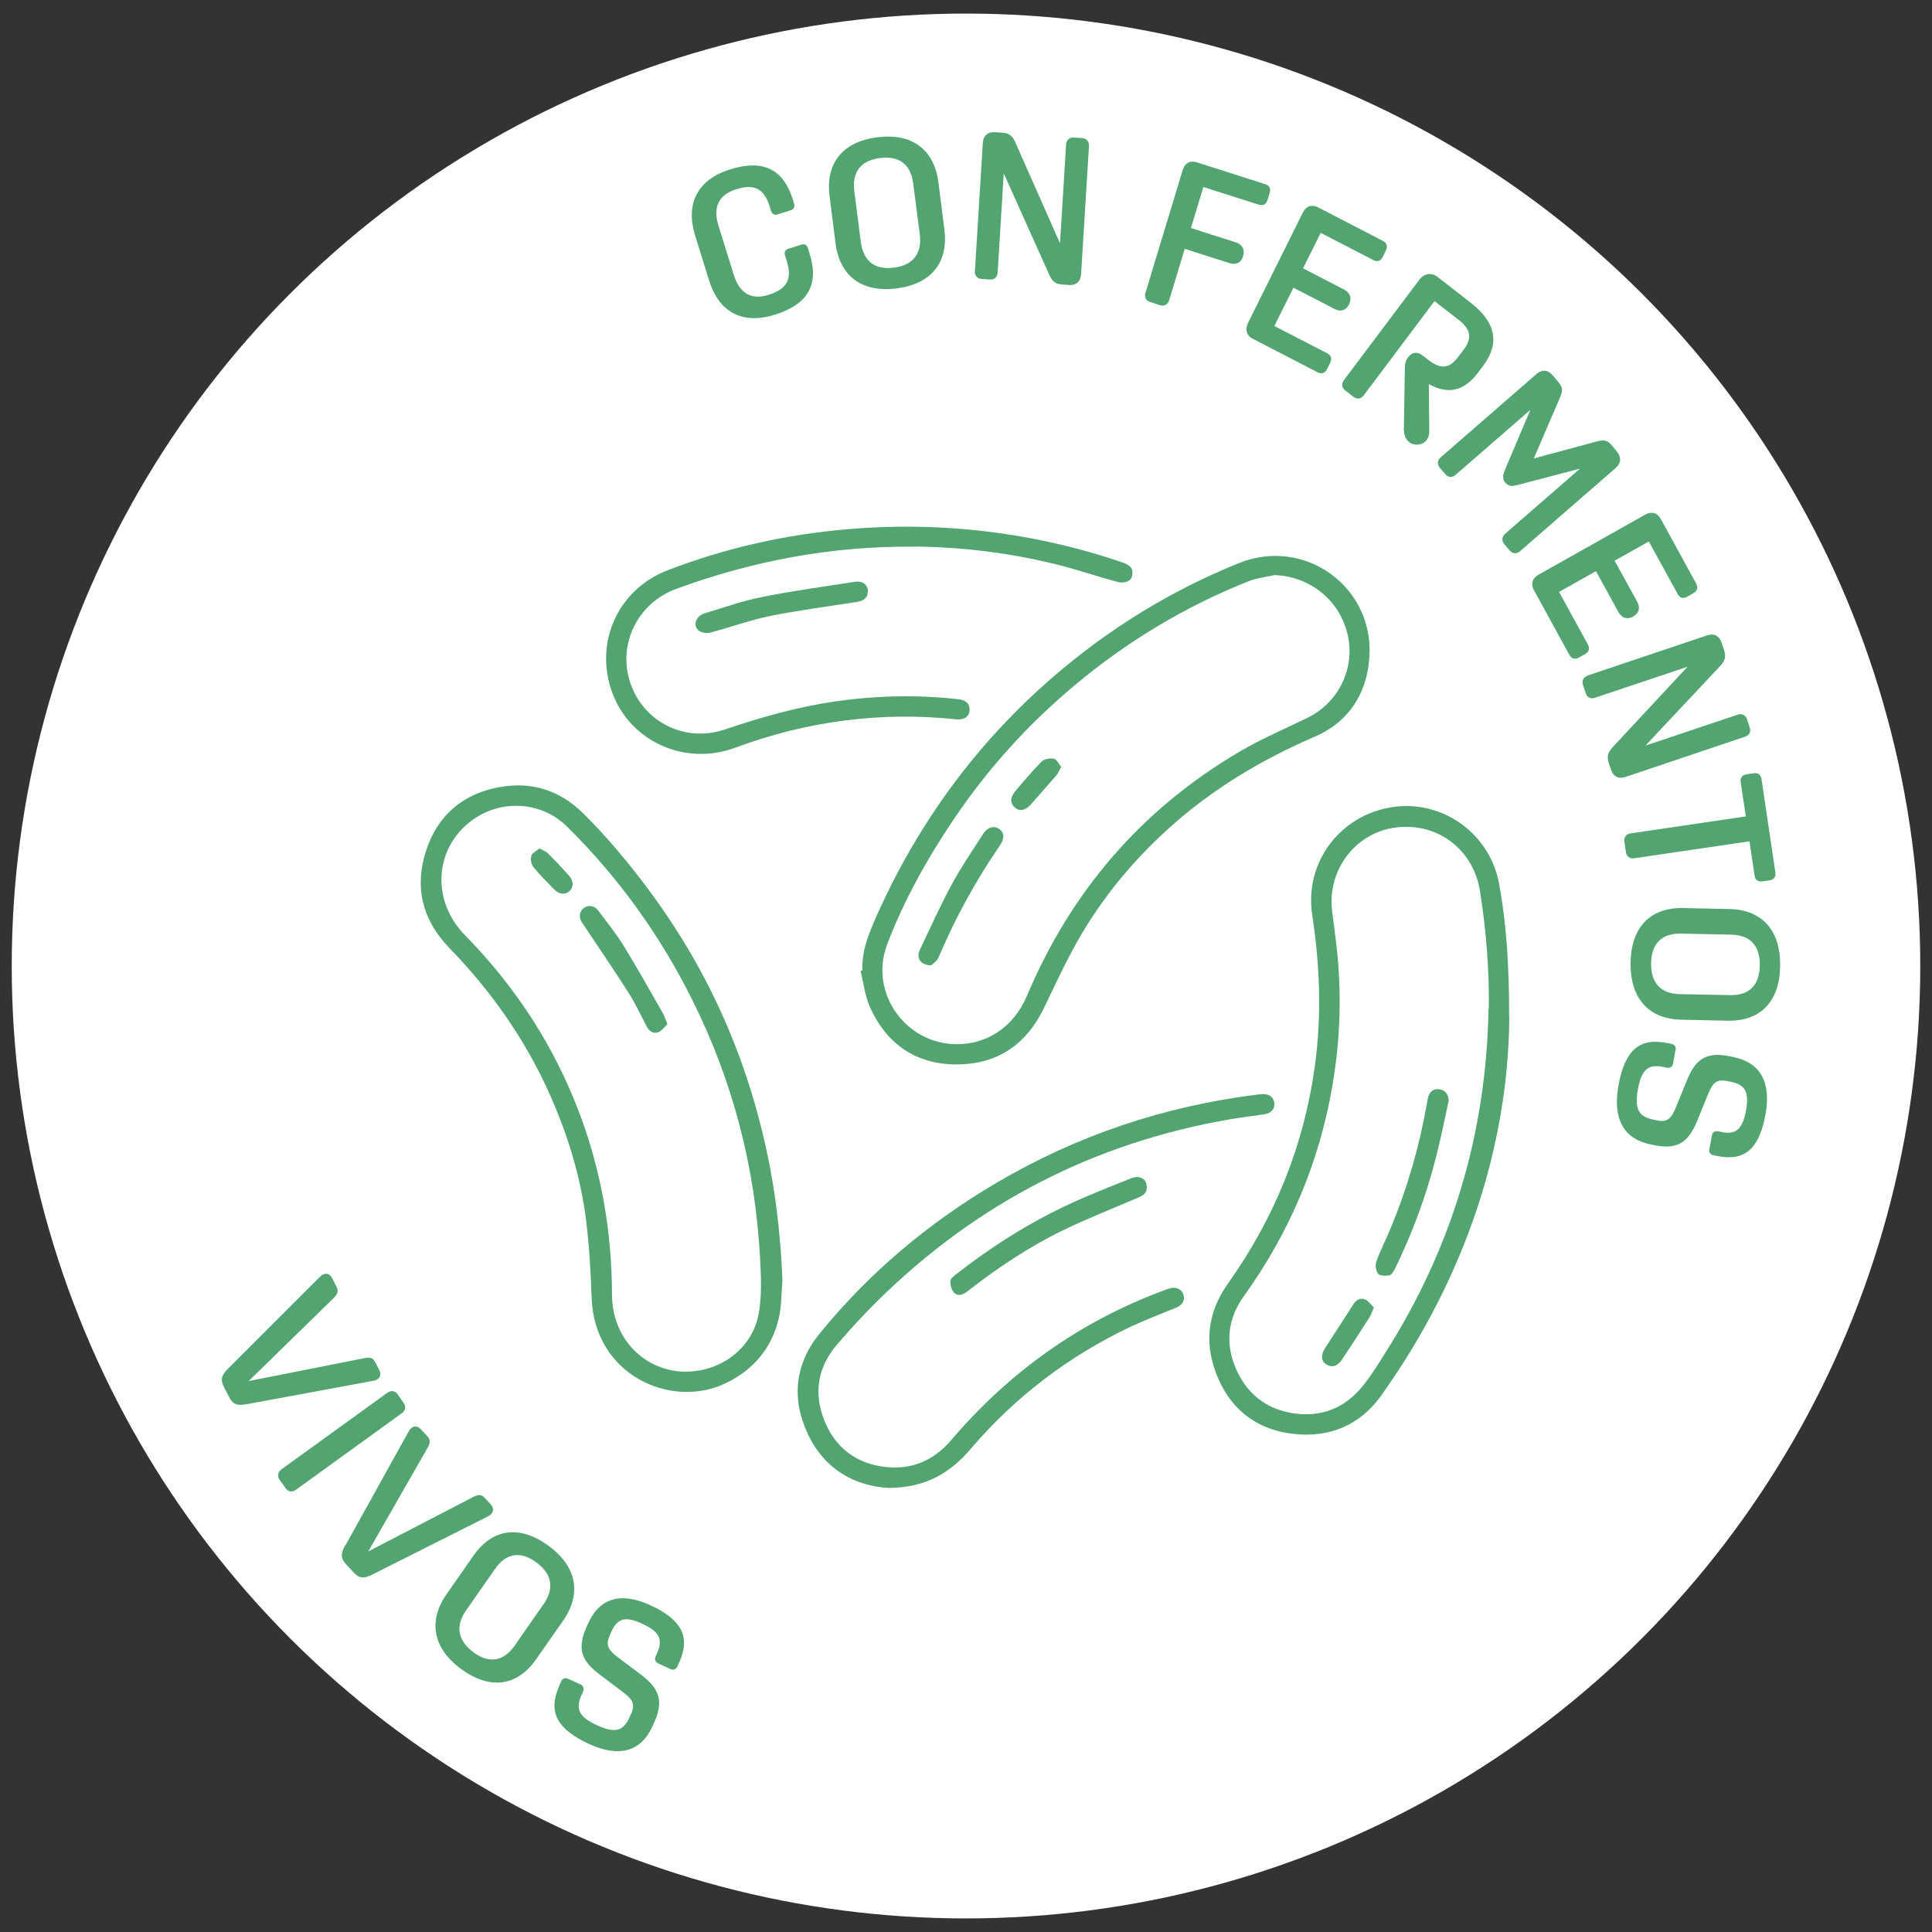
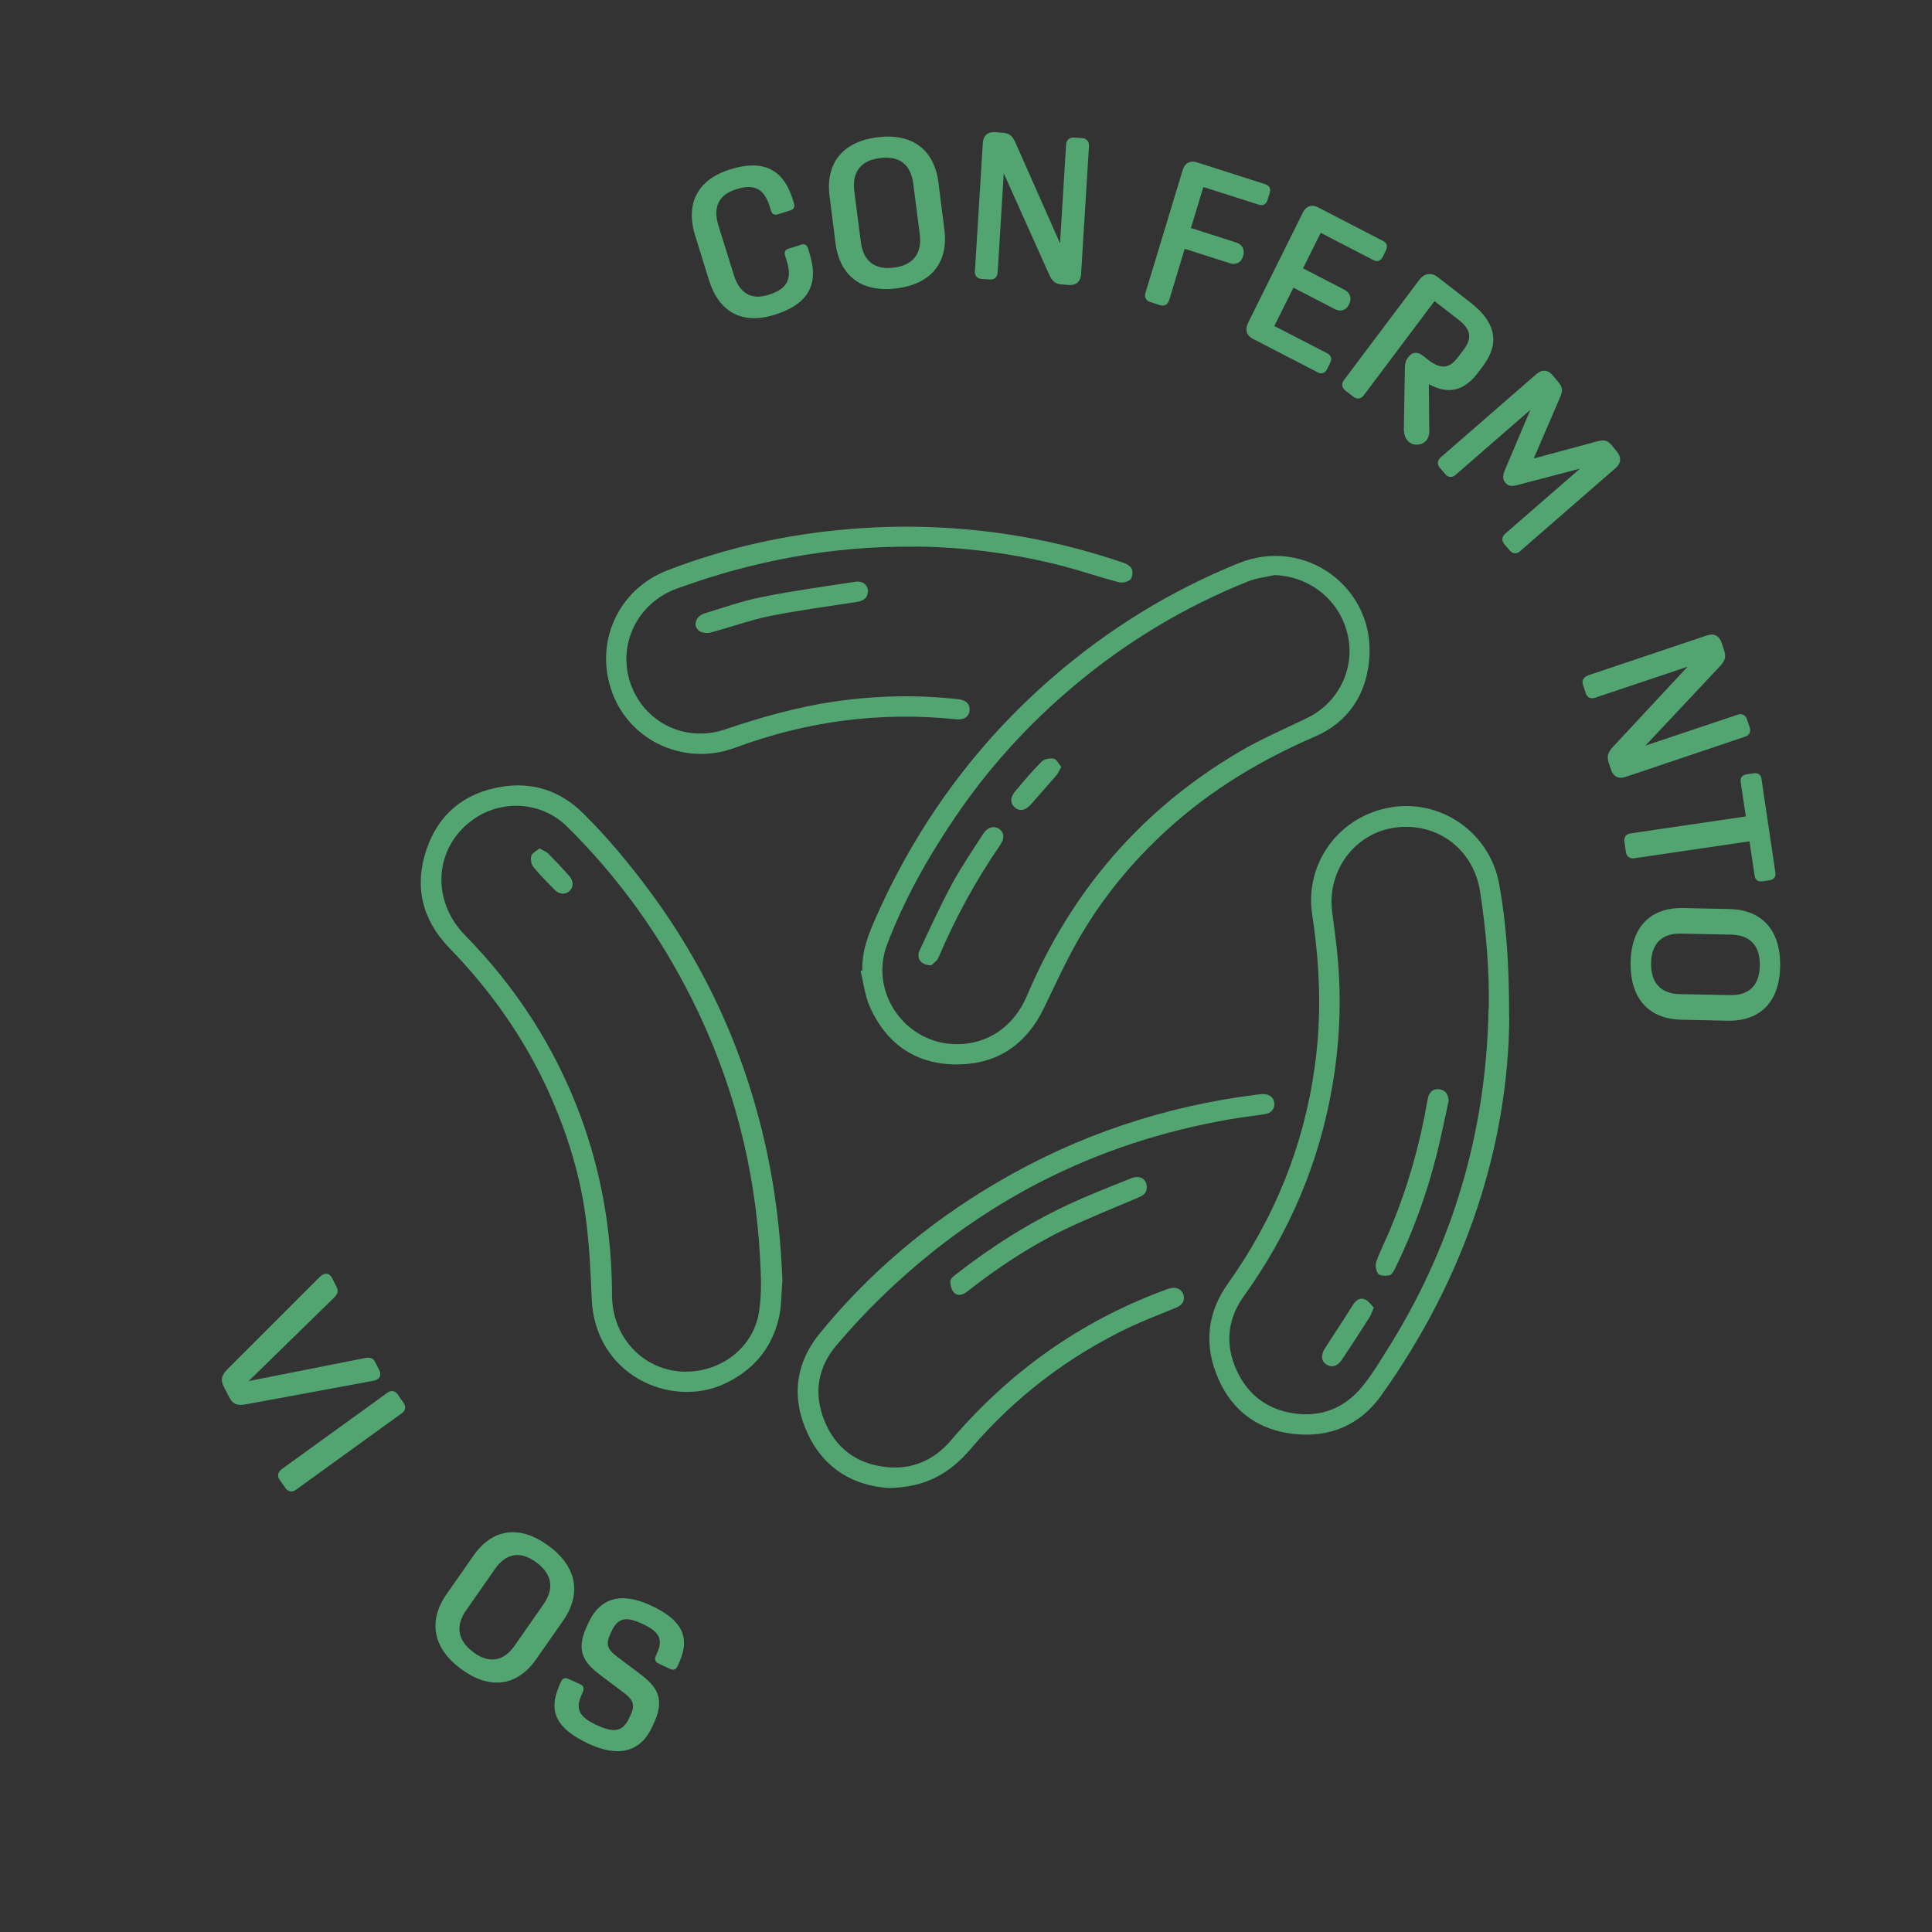
<svg xmlns="http://www.w3.org/2000/svg" viewBox="0 0 136.66 136.66" id="Capa_2">
  <rect x="0" y="0" width="136.66" height="136.66" fill="#333333" stroke="none" />
  <defs>
    <style>.cls-1{fill:#52a471;}.cls-1,.cls-2{stroke-width:0px;}.cls-2{fill:#fff;}</style>
  </defs>
-   <ellipse ry="67.37" rx="67.5" cy="68.33" cx="68.33" class="cls-2" />
  <path d="M50.16,19.85l-.99-3.19c-.7-2.26.17-3.95,2.45-4.67,2.34-.74,3.78-.05,4.46,2.12l.08.27c.08.24,0,.42-.22.49l-.95.3c-.22.07-.38-.04-.45-.26l-.09-.29c-.4-1.28-1.09-1.64-2.39-1.23-1.22.39-1.65,1.26-1.24,2.57l1.09,3.5c.41,1.31,1.25,1.78,2.47,1.39,1.3-.41,1.67-1.11,1.27-2.39l-.12-.38c-.07-.23,0-.41.22-.48l.95-.3c.22-.07.38.03.46.28l.11.37c.68,2.18-.11,3.57-2.46,4.31-2.28.72-3.95-.16-4.65-2.42Z" class="cls-1" />
  <path d="M66.38,12.91l.42,3.32c.3,2.34-.93,3.86-3.38,4.17-2.45.31-4.02-.86-4.32-3.2l-.42-3.32c-.3-2.34.93-3.86,3.38-4.17,2.45-.31,4.02.86,4.32,3.2ZM63.24,18.93c1.35-.17,1.99-1,1.82-2.35l-.46-3.58c-.17-1.35-.97-2-2.35-1.82-1.38.17-1.99,1-1.82,2.35l.46,3.58c.17,1.35.98,2,2.35,1.82Z" class="cls-1" />
  <path d="M68.96,19.19l.56-9.08c.03-.51.35-.8.86-.76l.55.04c.48.03.7.24.92.75l3.13,7.07.43-6.99c.02-.31.23-.51.53-.49l.62.04c.3.02.48.24.47.55l-.56,9.08c-.03.51-.35.8-.86.76l-.5-.04c-.48-.03-.7-.24-.92-.75l-3.19-7.11-.43,7.02c-.02.31-.23.51-.53.49l-.62-.04c-.3-.02-.48-.24-.47-.55Z" class="cls-1" />
  <path d="M81.03,20.7l2.63-8.68c.15-.48.52-.69.99-.54l4.85,1.55c.3.1.41.32.31.63l-.15.48c-.09.31-.31.43-.61.34l-3.93-1.25-.88,2.9,3.19,1.02c.42.13.64.49.51.93l-.02.07c-.13.44-.51.6-.93.47l-3.19-1.02-1.1,3.64c-.09.3-.34.44-.63.35l-.72-.23c-.29-.09-.42-.35-.33-.65Z" class="cls-1" />
  <path d="M88.27,22.86l3.89-7.83c.22-.45.63-.59,1.06-.37l4.6,2.38c.28.14.35.38.21.68l-.22.45c-.15.29-.38.37-.66.23l-3.73-1.93-1.25,2.51,2.92,1.51c.39.2.55.59.35,1l-.03.07c-.21.41-.6.51-1,.3l-2.92-1.51-1.35,2.71,3.74,1.93c.28.14.35.38.21.67l-.22.45c-.15.29-.38.37-.66.23l-4.6-2.38c-.43-.22-.56-.64-.34-1.09Z" class="cls-1" />
  <path d="M99.3,30.5l.07-4.27c0-.46.04-.7.21-.92l.03-.04c.28-.38.65-.41,1.02-.12l.39.3c.87.68,1.49.64,2.1-.17l.43-.57c.6-.8.48-1.43-.39-2.1l-1.69-1.31-5.01,6.67c-.19.25-.47.29-.71.11l-.6-.47c-.24-.19-.27-.47-.09-.72l5.33-7.09c.35-.47.86-.55,1.31-.2l2.35,1.83c1.77,1.38,2.05,2.87.85,4.46l-.36.48c-.99,1.31-2.12,1.55-3.47.8l.03,3.36c0,.57-.4.94-.91.92-.51,0-.87-.44-.87-.94Z" class="cls-1" />
  <path d="M101.91,32.35l6.78-5.9c.38-.33.81-.3,1.14.1l.36.43c.35.42.39.62.13,1.2l-1.83,4.25,4.41-1.19c.61-.17.8-.1,1.15.31l.32.39c.33.4.3.83-.08,1.16l-6.78,5.9c-.23.2-.52.18-.71-.05l-.4-.47c-.19-.23-.17-.52.06-.72l5.3-4.61-4.39,1.15c-.44.12-.66.11-.9-.17-.19-.23-.19-.48-.01-.91l1.79-4.23-5.3,4.61c-.23.2-.52.18-.71-.05l-.4-.47c-.19-.23-.17-.52.06-.72Z" class="cls-1" />
-   <path d="M108.83,40.65l7.55-4.25c.44-.25.85-.13,1.09.3l2.51,4.58c.15.28.08.52-.2.68l-.44.25c-.28.16-.52.09-.67-.19l-2.04-3.72-2.42,1.36,1.6,2.91c.22.39.14.8-.26,1.02l-.06.04c-.4.22-.78.07-1-.32l-1.6-2.91-2.61,1.47,2.04,3.72c.15.28.08.52-.2.68l-.44.24c-.28.16-.52.09-.67-.19l-2.51-4.58c-.24-.43-.11-.85.32-1.09Z" class="cls-1" />
  <path d="M112.28,47.79l8.48-2.85c.47-.16.86.03,1.02.53l.18.54c.15.47.05.75-.33,1.15l-5.24,5.58,6.53-2.19c.29-.1.55.03.65.32l.2.6c.1.29-.04.55-.33.64l-8.47,2.85c-.47.16-.86-.03-1.02-.53l-.16-.48c-.15-.47-.05-.75.33-1.15l5.25-5.64-6.56,2.2c-.29.1-.55-.03-.64-.32l-.2-.6c-.1-.29.04-.55.33-.64Z" class="cls-1" />
  <path d="M115.33,58.95l8.16-1.2-.36-2.42c-.05-.31.1-.51.42-.56l.49-.07c.32-.05.52.1.56.41l.98,6.6c.05.31-.1.51-.42.56l-.49.07c-.32.05-.52-.1-.56-.41l-.36-2.42-8.16,1.2c-.3.04-.54-.13-.58-.43l-.11-.76c-.04-.3.13-.53.43-.57Z" class="cls-1" />
  <path d="M122.22,72.2l-3.28-.07c-2.32-.05-3.63-1.5-3.6-4.02.03-2.52,1.39-3.92,3.7-3.88l3.28.07c2.32.05,3.63,1.5,3.6,4.02-.03,2.52-1.39,3.92-3.7,3.88ZM116.79,68.14c-.02,1.39.7,2.16,2.04,2.18l3.55.07c1.33.03,2.08-.68,2.1-2.1.02-1.42-.7-2.15-2.04-2.18l-3.55-.07c-1.33-.03-2.08.7-2.1,2.1Z" class="cls-1" />
-   <path d="M117.87,73.77l.33.06c.24.05.37.2.32.43l-.18.98c-.04.23-.21.33-.44.28l-.32-.06c-1-.19-1.47.21-1.72,1.58-.25,1.39.03,1.95,1.11,2.16l.29.06c.71.14.98-.19,1.27-.9l.75-1.84c.56-1.36,1.17-2.17,2.99-1.82l.29.06c1.95.38,2.74,1.77,2.32,4.07-.44,2.43-1.46,3.32-3.36,2.95l-.29-.06c-.24-.05-.37-.2-.32-.43l.18-.97c.04-.23.21-.34.44-.3l.29.06c.97.19,1.44-.21,1.68-1.51.24-1.34-.04-1.85-1.12-2.06l-.27-.05c-.71-.14-.98.19-1.27.89l-.75,1.84c-.56,1.36-1.19,2.18-2.99,1.83l-.3-.06c-1.95-.38-2.74-1.81-2.32-4.17.45-2.49,1.47-3.39,3.38-3.02Z" class="cls-1" />
  <path d="M16.13,96.81l6.38-6.38c.13-.13.23-.22.33-.27.25-.13.5-.06.66.26l.29.57c.17.33.12.52-.2.84l-6,5.86,8.18-1.62c.44-.08.62-.02.79.32l.26.51c.16.32.08.56-.17.69-.09.05-.22.08-.4.11l-8.82,1.63c-.66.12-.96,0-1.22-.5l-.37-.72c-.26-.5-.19-.82.29-1.3Z" class="cls-1" />
  <path d="M19.9,103.94l7.51-5.43c.25-.18.53-.14.71.11l.44.63c.17.25.12.53-.13.71l-7.51,5.43c-.25.18-.53.14-.71-.11l-.44-.62c-.17-.25-.12-.53.13-.71Z" class="cls-1" />
-   <path d="M24.43,109.32l4.4-7.93c.09-.17.16-.28.24-.35.2-.19.46-.2.7.06l.43.46c.25.27.26.47.04.86l-4.19,7.32,7.42-3.85c.4-.2.59-.19.84.09l.39.42c.24.26.22.52.02.72-.07.07-.19.14-.36.22l-8.03,4.04c-.6.3-.92.27-1.3-.14l-.55-.59c-.38-.41-.4-.73-.07-1.33Z" class="cls-1" />
  <path d="M39.83,114.64l-1.9,2.72c-1.34,1.92-3.26,2.19-5.28.72-2.02-1.46-2.4-3.4-1.06-5.32l1.9-2.72c1.34-1.92,3.26-2.19,5.28-.72,2.02,1.46,2.4,3.4,1.06,5.32ZM33.49,116.88c1.11.81,2.14.64,2.91-.47l2.05-2.94c.77-1.1.61-2.13-.52-2.96s-2.14-.64-2.91.46l-2.05,2.94c-.77,1.1-.6,2.14.52,2.96Z" class="cls-1" />
  <path d="M39.54,119.27l.14-.31c.1-.23.28-.31.49-.22l.9.41c.21.1.26.29.17.5l-.13.3c-.41.94-.14,1.51,1.11,2.08,1.27.59,1.87.44,2.32-.58l.12-.27c.29-.67.04-1.01-.57-1.47l-1.58-1.19c-1.17-.88-1.8-1.68-1.04-3.39l.12-.27c.81-1.83,2.32-2.28,4.42-1.31,2.22,1.02,2.84,2.24,2.04,4.03l-.12.27c-.1.23-.28.31-.49.22l-.88-.41c-.21-.1-.28-.29-.18-.51l.12-.27c.4-.91.14-1.47-1.06-2.02-1.22-.56-1.77-.41-2.22.61l-.11.26c-.29.67-.04,1.01.55,1.46l1.58,1.19c1.17.88,1.81,1.7,1.06,3.4l-.13.29c-.81,1.83-2.37,2.28-4.52,1.28-2.27-1.05-2.9-2.27-2.1-4.08Z" class="cls-1" />
  <g id="fWMsDj">
    <path d="M61,68.62c-.05-1.38.46-2.6,1-3.82,2.92-6.55,7.05-12.21,12.48-16.91,3.93-3.4,8.31-6.1,13.13-8.05,4.67-1.9,9.63,1.68,9.25,6.71-.19,2.55-1.48,4.53-3.84,5.55-3.81,1.64-7.31,3.74-10.38,6.52-2.55,2.31-4.72,4.95-6.42,7.94-.87,1.54-1.61,3.16-2.38,4.75-1.21,2.51-3.21,3.92-5.97,3.98-2.96.07-5.13-1.36-6.34-4.07-.35-.79-.45-1.7-.66-2.55.04-.01.09-.02.13-.03ZM90.15,40.68c-.62.14-1.27.21-1.85.44-4.49,1.79-8.59,4.26-12.29,7.36-3.25,2.72-6.09,5.84-8.47,9.36-1.91,2.82-3.58,5.79-4.79,8.97-1.28,3.38,1.27,7.02,4.89,7.05,2.23.02,4.08-1.25,5-3.42,3.13-7.41,8.12-13.21,15.07-17.29,1.52-.89,3.16-1.59,4.76-2.37,2.21-1.07,3.4-3.5,2.86-5.87-.55-2.44-2.66-4.14-5.17-4.23Z" class="cls-1" />
    <path d="M55.34,90.64c-.08.88-.05,1.79-.26,2.64-.51,2.14-1.84,3.67-3.83,4.6-3.83,1.78-9.21-.63-9.4-6.07-.07-1.82-.16-3.65-.39-5.45-.39-3.17-1.33-6.19-2.64-9.1-1.73-3.83-4.12-7.2-7.04-10.21-1.91-1.97-2.49-4.32-1.63-6.91.83-2.52,2.66-4.04,5.28-4.48,2.23-.38,4.2.27,5.82,1.87,1.72,1.7,3.26,3.56,4.7,5.5,4.36,5.88,7.17,12.43,8.53,19.62.5,2.64.76,5.3.87,7.99ZM48.53,97.02c2.49,0,4.71-1.68,5.14-4.12.23-1.29.16-2.65.09-3.97-.35-6.4-1.93-12.48-4.8-18.22-2.28-4.57-5.22-8.66-8.85-12.24-1.81-1.79-4.66-1.95-6.7-.46-2.7,1.97-2.93,5.68-.52,8.14,3.6,3.67,6.35,7.9,8.15,12.73,1.52,4.09,2.24,8.33,2.25,12.7,0,3.08,2.29,5.44,5.24,5.45Z" class="cls-1" />
    <path d="M106.76,71.98c-.07,9.02-3.08,18.36-9.06,26.73-1.5,2.1-3.64,3-6.19,2.72-2.45-.27-4.29-1.57-5.3-3.83-1.05-2.34-.88-4.65.63-6.78,3.31-4.65,5.4-9.79,6.17-15.45.49-3.56.35-7.11-.19-10.66-.56-3.67,1.92-7.01,5.6-7.61,3.58-.58,6.99,1.85,7.63,5.46.48,2.69.7,5.41.7,9.41ZM105.31,71.35c.04-2.79-.19-5.55-.62-8.3-.46-2.98-3.04-4.92-6.02-4.51-2.83.39-4.81,3.04-4.44,5.94.1.76.2,1.53.29,2.29.4,3.35.3,6.69-.27,10.01-.93,5.47-3.05,10.43-6.29,14.94-1.05,1.47-1.3,3.15-.63,4.87.74,1.89,2.14,3.07,4.15,3.38,1.99.3,3.67-.38,4.93-1.95.57-.71,1.06-1.5,1.55-2.28,4.74-7.44,7.18-15.57,7.33-24.39Z" class="cls-1" />
    <path d="M62.85,105.25c-2.36-.14-4.5-1.28-5.69-3.78-1.2-2.52-.94-5,.84-7.17,3.49-4.28,7.67-7.79,12.43-10.6,5.74-3.39,11.93-5.46,18.54-6.28.11-.01.23-.03.34-.03.48-.02.79.23.83.65.03.39-.21.7-.67.77-.79.13-1.6.21-2.39.35-9.65,1.65-17.96,5.93-24.94,12.79-1.03,1.01-2.01,2.08-2.95,3.18-1.34,1.57-1.65,3.39-.9,5.3.76,1.93,2.22,3.08,4.29,3.33,1.89.23,3.46-.44,4.69-1.88,4.1-4.81,9.08-8.38,15.02-10.59.15-.06.31-.12.46-.16.46-.12.82.05.96.45.13.39-.07.74-.52.92-1.09.45-2.2.87-3.27,1.37-4.36,2.08-8.13,4.95-11.27,8.63-1.44,1.69-3.17,2.73-5.8,2.75Z" class="cls-1" />
    <path d="M64.68,38.67c-5.8-.06-11.4.99-16.84,2.98-2.75,1.01-4.18,3.94-3.25,6.67.94,2.76,3.86,4.23,6.68,3.28,2.54-.86,5.11-1.59,7.77-1.98,2.91-.42,5.82-.49,8.75-.16.56.06.83.35.79.8-.04.44-.39.68-.94.62-5.37-.56-10.58.13-15.64,2.01-3.53,1.31-7.39-.42-8.68-3.86-1.32-3.52.36-7.33,3.9-8.69,4.12-1.59,8.39-2.54,12.78-2.91,3.65-.31,7.29-.21,10.91.31,2.9.42,5.74,1.1,8.51,2.05.25.08.55.25.64.46.09.2.04.61-.11.75-.19.17-.57.25-.83.18-1.33-.35-2.64-.8-3.97-1.15-3.43-.88-6.93-1.34-10.48-1.37Z" class="cls-1" />
    <path d="M81.12,83.98c0,.45-.3.6-.65.75-1.76.75-3.55,1.46-5.27,2.29-2.41,1.17-4.64,2.66-6.75,4.31-.32.25-.67.4-.97.1-.18-.18-.26-.54-.26-.81,0-.16.23-.34.39-.47,2.48-1.94,5.12-3.62,7.97-4.95,1.46-.68,2.95-1.26,4.45-1.86.61-.24,1.09.07,1.09.63Z" class="cls-1" />
    <path d="M61.38,41.87c0,.41-.28.63-.78.71-2.06.32-4.13.59-6.16,1-1.41.29-2.77.79-4.17,1.16-.25.07-.61.03-.81-.11-.48-.34-.27-1.04.37-1.24,1.35-.41,2.69-.89,4.07-1.16,2.18-.44,4.4-.74,6.6-1.08.54-.08.9.24.9.72Z" class="cls-1" />
    <path d="M65.87,68.28c-.75,0-1.08-.51-.81-1.08.74-1.57,1.46-3.16,2.29-4.69.66-1.22,1.46-2.38,2.21-3.55.28-.44.73-.57,1.08-.35.39.24.44.68.11,1.16-1.73,2.51-3.18,5.17-4.37,7.97-.11.25-.39.42-.5.54Z" class="cls-1" />
    <path d="M75.07,54.25c-.15.26-.23.46-.36.61-.59.68-1.19,1.35-1.78,2.03-.39.44-.8.53-1.14.23-.35-.29-.35-.71.03-1.16.6-.71,1.2-1.43,1.86-2.09.19-.19.6-.26.87-.2.2.04.34.37.52.58Z" class="cls-1" />
-     <path d="M47.2,72.45c-.2.19-.38.46-.62.56-.36.14-.66-.06-.84-.41-.42-.8-.8-1.62-1.28-2.38-1.03-1.62-2.12-3.2-3.18-4.8-.03-.04-.06-.08-.09-.12-.26-.39-.23-.8.09-1.06.32-.25.76-.2,1.04.17.62.83,1.27,1.64,1.81,2.52.96,1.56,1.86,3.17,2.77,4.76.11.19.17.42.31.75Z" class="cls-1" />
    <path d="M38.16,60.01c.26.15.47.22.61.36.51.51,1,1.03,1.48,1.57.34.37.33.81.03,1.09-.3.28-.74.24-1.08-.12-.5-.52-1.02-1.02-1.47-1.58-.15-.19-.22-.56-.15-.79.06-.21.37-.34.58-.53Z" class="cls-1" />
    <path d="M102.48,77.83c-.29,1.3-.54,2.6-.87,3.89-.7,2.78-1.68,5.46-2.94,8.03-.09.18-.24.43-.4.46-.26.05-.67.04-.79-.11-.16-.21-.22-.63-.12-.88.29-.8.69-1.56,1.01-2.35,1.19-2.86,2.04-5.82,2.57-8.87.02-.13.05-.26.08-.39.11-.41.4-.62.8-.56.41.06.62.34.65.78Z" class="cls-1" />
    <path d="M97.18,92.49c-.14.31-.2.52-.31.69-.64,1.01-1.29,2.01-1.95,3-.32.48-.74.58-1.12.32-.37-.25-.37-.68-.06-1.16.66-1.01,1.32-2.03,1.97-3.05.21-.33.5-.53.86-.37.24.11.41.38.61.57Z" class="cls-1" />
  </g>
</svg>